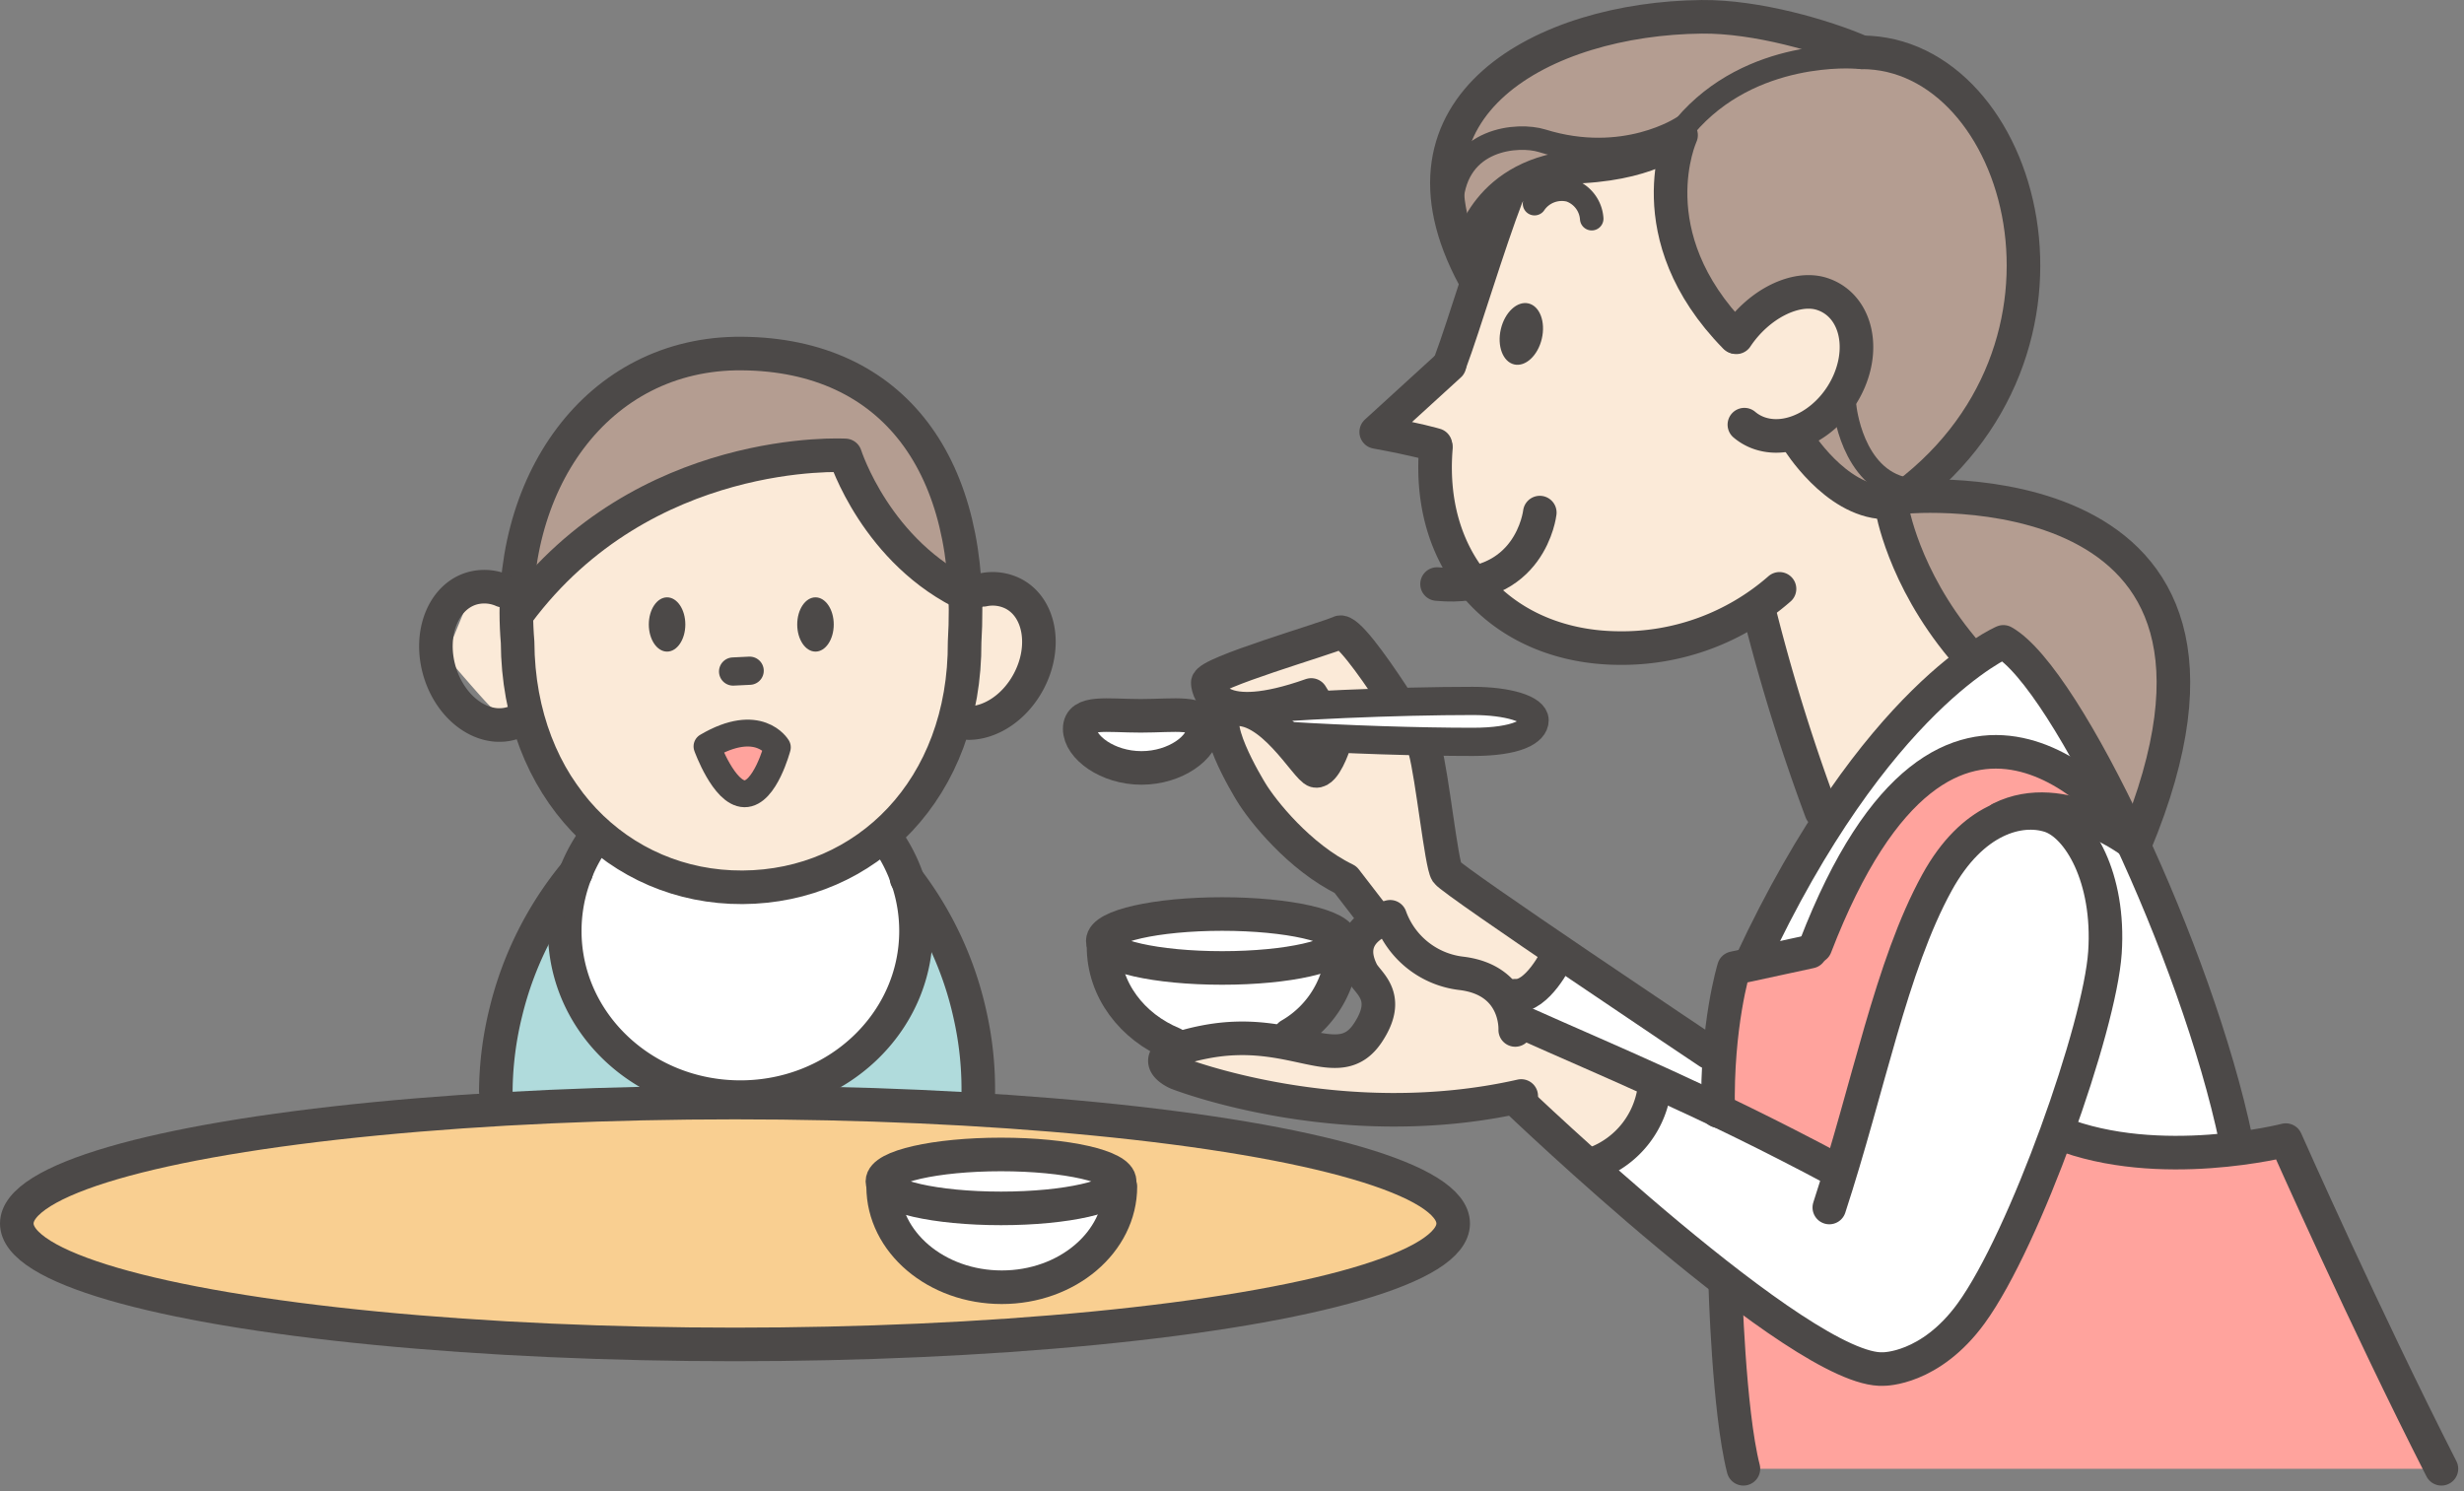
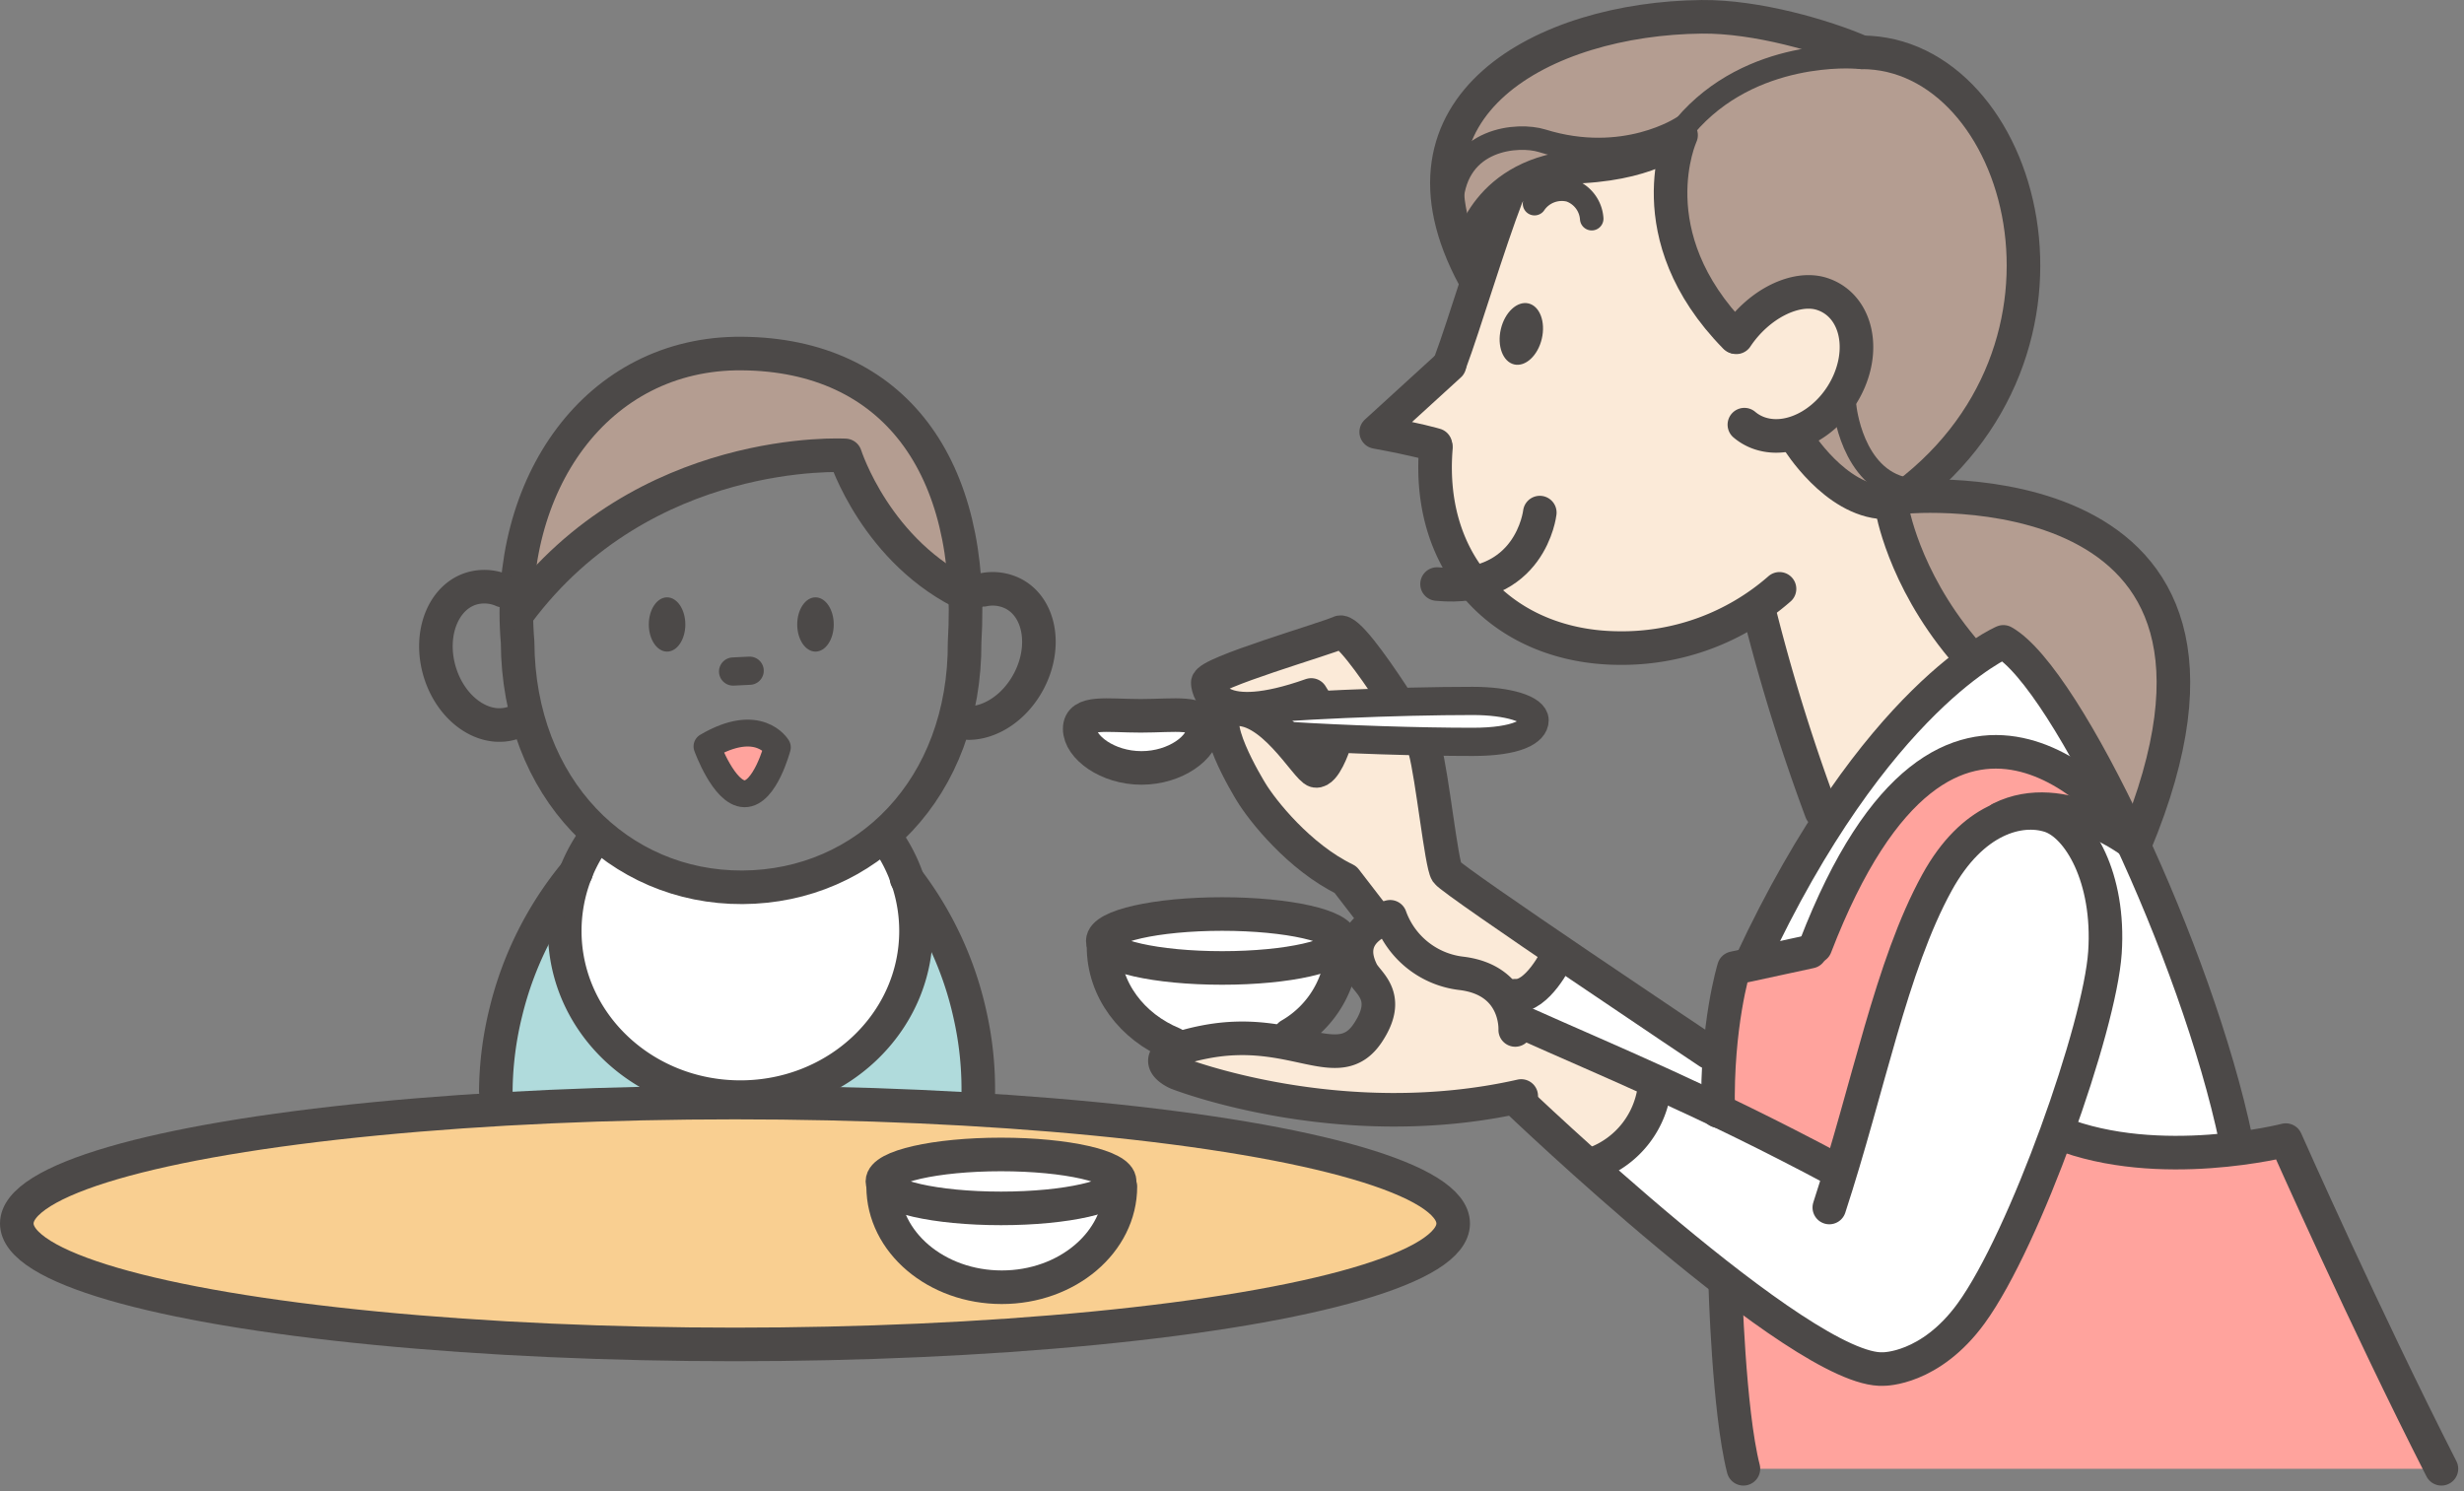
<svg xmlns="http://www.w3.org/2000/svg" width="366.853" height="222.072" viewBox="0 0 366.853 222.072">
  <rect x="0" y="0" width="366.853" height="222.072" fill="#808080" stroke="none" />
  <g id="グループ_252" data-name="グループ 252" transform="translate(-445.039 -3212.49)">
    <path id="パス_1766" data-name="パス 1766" d="M569.356,3280.6l-20.106,2.217-25.418,17.609s2.523-32.182,21.828-34.159,28.932,1.583,28.932,1.583l12.023,13.834,3.45,19.559S577.416,3299.82,569.356,3280.6Z" fill="#b49d91" />
-     <path id="パス_1767" data-name="パス 1767" d="M548.883,3345.716l-12.525-8.737-10.99-15.426s-6.718-3.562-7.188-3.769-6.776-7.618-6.776-7.618l3.927-9.562,5.415-1.341,3.59,2.643s29.942-27.7,46.984-20.965l5.543,11.83,11.941,6.992s12.518-.746,11.009,8.728a13.625,13.625,0,0,1-9.795,11.331s-8.26,18.549-18.84,20.515Z" fill="#fbead8" />
    <path id="パス_1768" data-name="パス 1768" d="M693.691,3234.724l2.882,17.514,6.208,10.2s10.2-9.976,15.3-3.991.443,13.745.443,13.745l-9.976,4.656s7.981,10.42,17.514,10.42l10.863,21.5,7.682-.481,17.864,29.7s9.462-27.246,2.368-37.666-14.613-9.291-14.613-9.291l-20.839-5.1s18.179-17.292,16.849-34.806a46.02,46.02,0,0,0-13.3-28.376l-13.966-4.434s-17.293-6.651-32.368-3.547-24.164,17.957-24.164,17.957l-2,10.863,3.547,5.986s2.661-11.75,16.406-12.194S693.691,3234.724,693.691,3234.724Z" fill="#b49d91" />
    <path id="パス_1769" data-name="パス 1769" d="M668.2,3242.04l-7.538,24.608-8.868,9.089,6.429,2.882s-2.217,27.269,19.731,29.264,27.934-4.877,27.934-4.877l10.641,30.15,14.632-17.735,5.764-6.651-10.863-21.5-10.42-4.213-2.66-5.985s13.08-9.755,7.094-17.736-17.292,3.1-17.292,3.1-9.311-7.094-9.09-27.712l-13.3,2.66-7.094,1.109Z" fill="#fbead8" />
    <path id="パス_1770" data-name="パス 1770" d="M705.885,3431.2H807.808l-22.779-49.271-20.285,2-11.306-1.663-7.316-4.323a156.856,156.856,0,0,0,8.314-19.62c5.005-15.838,6.037-34.037-14.965-34.251,0,0-20.285,2-24.275,29.928l-13.3,2.661s-4.323,21.615-1.995,32.589S705.885,3431.2,705.885,3431.2Z" fill="#ffa39d" />
    <path id="パス_1771" data-name="パス 1771" d="M749.17,3324.233l-.886,1.774-9.312-2-7.315,2-6.651,6.65s-9.311,22.17-14.41,22.391-4.213-.221-2.661-5.32,22.724-34.363,22.724-34.363l9.311-7.537,9.2,16.405" fill="#fff" />
    <path id="パス_1772" data-name="パス 1772" d="M560.776,3323.771s-4.091,8.831-7.417,5.506-2.106-6.1-2.106-6.1,3.2-3.585,9.523.591" fill="#ffa39d" />
    <path id="パス_1773" data-name="パス 1773" d="M692.14,3373.394l-9.533,12.858,27.933,23.278,16.184,7.759s8.424-1.108,10.2-5.986,14.632-30.593,14.632-30.593l14.853,3.768,12.637-2.217L769.067,3353l-10.419-22.835s-11.018-22.91-14.044-21.874-16.993,12.563-16.993,12.563L710.318,3345.9l-3.547,8.646L715.2,3354l9.81-21.338,11.694-7.593,9.755.887,11.528,6.429-15.076,2-11.749,13.3L718.3,3385.365Z" fill="#fff" />
    <path id="パス_1774" data-name="パス 1774" d="M701.007,3370.068,676.4,3352.333s-8.867,10.863-1.108,13.08,25.55,12.523,25.55,12.523Z" fill="#fff" />
    <path id="パス_1775" data-name="パス 1775" d="M676.4,3354.55l-5.32,6.429,2.217,4.212,18.844,8.2-3.991,9.311-5.542,3.547-12.637-11.528-21.948,2.882-19.952-3.1s-9.755-1.995-9.755-3.547,4.878-4.656,9.755-4.656,15.962,2,15.962,2l5.764-1.774.887-6.207-3.326-5.321.665-6.207-2.882-6.651s-9.532-5.764-12.193-10.2-6.207-11.972-6.207-11.972l-2.439-5.1,8.2-3.99,11.75-3.547,10.2,8.646,3.768,7.759,2.217,17.736Z" fill="#fbead8" />
    <path id="パス_1776" data-name="パス 1776" d="M673.074,3319.079s-5.1,3.99-9.533,3.768-33.7-3.325-33.7-3.325S664.871,3315.088,673.074,3319.079Z" fill="#fff" />
    <path id="パス_1777" data-name="パス 1777" d="M623.636,3319.3s-1.552,9.311-11.306,6.651S600.8,3316.418,623.636,3319.3Z" fill="#fff" />
    <path id="パス_1778" data-name="パス 1778" d="M630.952,3348.564s19.066-1.995,12.858,10.42-13.966,7.759-13.966,7.759-10.863,2.217-14.632-1.109-11.085-14.631-4.434-15.74,20.174-1.33,20.174-1.33" fill="#fff" />
    <ellipse id="楕円形_123" data-name="楕円形 123" cx="106.302" cy="18.179" rx="106.302" ry="18.179" transform="translate(448.72 3376.054)" fill="#f9cf91" />
    <path id="パス_1779" data-name="パス 1779" d="M609.448,3386.139a18.445,18.445,0,0,1,1.108,9.311c-.665,5.542-10.419,9.976-10.419,9.976l-9.755-.443-7.981-3.326-5.321-6.651s-2.438-8.2,3.1-9.754,22.169-3.1,29.264.887" fill="#fff" />
    <path id="パス_1780" data-name="パス 1780" d="M590.659,3378.1l-35.637-2.051-35.859,1.053,1.995-15.8,7.815-16.959,53.7,3.159a66.659,66.659,0,0,1,7.981,30.594" fill="#b0dbdc" />
    <path id="パス_1781" data-name="パス 1781" d="M572.2,3340.2l-12.3,4.489c-12.3,2.827-24.608-6.484-24.608-6.484s-9.145,7.149-3.658,22.779,23.61,13.8,23.61,13.8h0c40.072-5.819,22.114-39.24,22.114-39.24Z" fill="#fff" />
    <ellipse id="楕円形_124" data-name="楕円形 124" cx="2.719" cy="4.04" rx="2.719" ry="4.04" transform="translate(541.637 3301.438)" fill="#4c4948" />
    <ellipse id="楕円形_125" data-name="楕円形 125" cx="2.719" cy="4.04" rx="2.719" ry="4.04" transform="translate(563.734 3301.438)" fill="#4c4948" />
    <ellipse id="楕円形_126" data-name="楕円形 126" cx="4.665" cy="3.132" rx="4.665" ry="3.132" transform="translate(667.428 3266.04) rotate(-76.805)" fill="#4c4948" />
    <line id="線_93" data-name="線 93" x1="2.464" y2="0.118" transform="translate(554.187 3312.366)" fill="none" stroke="#4c4948" stroke-linecap="round" stroke-linejoin="round" stroke-width="4.201" />
    <path id="パス_1782" data-name="パス 1782" d="M533.452,3337.46a23.713,23.713,0,0,0-4.331,13.649c0,13.67,11.707,24.752,26.149,24.752s26.149-11.082,26.149-24.752a23.653,23.653,0,0,0-3.763-12.8" fill="none" stroke="#4c4948" stroke-linecap="round" stroke-linejoin="round" stroke-width="5" />
    <ellipse id="楕円形_127" data-name="楕円形 127" cx="106.929" cy="18.007" rx="106.929" ry="18.007" transform="translate(447.539 3376.669)" fill="none" stroke="#4c4948" stroke-linecap="round" stroke-linejoin="round" stroke-width="5" />
    <path id="パス_1783" data-name="パス 1783" d="M518.858,3374.958a50.687,50.687,0,0,1,1.5-11.789,51.519,51.519,0,0,1,10.459-20.79" fill="none" stroke="#4c4948" stroke-linecap="round" stroke-linejoin="round" stroke-width="5" />
    <path id="パス_1784" data-name="パス 1784" d="M580.014,3343.306a51.267,51.267,0,0,1,9.455,20.336,50.443,50.443,0,0,1,1.212,12.159" fill="none" stroke="#4c4948" stroke-linecap="round" stroke-linejoin="round" stroke-width="5" />
    <path id="パス_1785" data-name="パス 1785" d="M588.656,3308.064c.116,21.855-14.687,36.452-33.064,36.55s-33.376-14.635-33.491-36.49c-1.971-23.446,11.746-43.183,33.421-42.99C578.132,3265.334,590.256,3281.933,588.656,3308.064Z" fill="none" stroke="#4c4948" stroke-linecap="round" stroke-linejoin="round" stroke-width="5" />
    <path id="パス_1786" data-name="パス 1786" d="M591.421,3300.319a6.78,6.78,0,0,1,4.542.612c3.946,2.1,4.941,7.942,2.223,13.044-2.038,3.826-5.586,6.151-8.9,6.187" fill="none" stroke="#4c4948" stroke-linecap="round" stroke-linejoin="round" stroke-width="5" />
    <path id="パス_1787" data-name="パス 1787" d="M519.887,3300.43a6.779,6.779,0,0,0-4.571-.327c-4.292,1.252-6.458,6.766-4.839,12.315s6.411,9.032,10.7,7.78" fill="none" stroke="#4c4948" stroke-linecap="round" stroke-linejoin="round" stroke-width="5" />
    <path id="パス_1788" data-name="パス 1788" d="M522.158,3303.757c18.765-25.205,48.721-23.455,48.721-23.455s4.619,14.566,18.5,20.945" fill="none" stroke="#4c4948" stroke-linecap="round" stroke-linejoin="round" stroke-width="5" />
    <path id="パス_1789" data-name="パス 1789" d="M550.3,3323.631s2.525,7.018,5.58,7.058,4.894-6.918,4.894-6.918S558.016,3319.091,550.3,3323.631Z" fill="none" stroke="#4c4948" stroke-linecap="round" stroke-linejoin="round" stroke-width="4" />
    <ellipse id="楕円形_128" data-name="楕円形 128" cx="17.771" cy="4.015" rx="17.771" ry="4.015" transform="translate(609.226 3348.594)" fill="none" stroke="#4c4948" stroke-linecap="round" stroke-linejoin="round" stroke-width="5" />
    <path id="パス_1790" data-name="パス 1790" d="M619.691,3367.916c-6.11-2.519-10.351-8.053-10.351-14.475" fill="none" stroke="#4c4948" stroke-linecap="round" stroke-linejoin="round" stroke-width="5" />
    <path id="パス_1791" data-name="パス 1791" d="M644.882,3353.441a15.535,15.535,0,0,1-7.8,13.182" fill="none" stroke="#4c4948" stroke-linecap="round" stroke-linejoin="round" stroke-width="5" />
    <ellipse id="楕円形_129" data-name="楕円形 129" cx="17.66" cy="4.015" rx="17.66" ry="4.015" transform="translate(576.415 3384.396)" fill="none" stroke="#4c4948" stroke-linecap="round" stroke-linejoin="round" stroke-width="5" />
    <path id="パス_1792" data-name="パス 1792" d="M611.849,3389.177c0,8.279-7.906,14.991-17.66,14.991s-17.66-6.712-17.66-14.991" fill="none" stroke="#4c4948" stroke-linecap="round" stroke-linejoin="round" stroke-width="5" />
    <path id="パス_1793" data-name="パス 1793" d="M704.752,3275.725a6.928,6.928,0,0,0,2.463,1.343c4.756,1.462,10.629-2.016,13.117-7.769s.649-11.6-4.107-13.066c-3.826-1.177-9.343,1.492-12.668,6.48" fill="none" stroke="#4c4948" stroke-linecap="round" stroke-linejoin="round" stroke-width="5" />
    <path id="パス_1794" data-name="パス 1794" d="M673.508,3242.814a4.907,4.907,0,0,1,5.29-1.989,4.834,4.834,0,0,1,3.223,4.227" fill="none" stroke="#4c4948" stroke-linecap="round" stroke-linejoin="round" stroke-width="3.5" />
    <path id="パス_1795" data-name="パス 1795" d="M670.635,3365.856s.426-7.381-7.981-8.424a12.838,12.838,0,0,1-10.641-8.425s-7.417,1.812-4.212,8.2c.85,1.7,4.511,3.644.887,9.089-4.386,6.589-11-1.19-24.165,1.331-10.42,2-4.212,4.655-4.212,4.655s24.164,9.533,51.215,3.41" fill="none" stroke="#4c4948" stroke-linecap="round" stroke-linejoin="round" stroke-width="5" />
    <path id="パス_1796" data-name="パス 1796" d="M705.763,3355.8c18.486-39.647,37.549-47.731,37.549-47.731,9.471,5.38,28.842,46.491,34.623,74.187" fill="none" stroke="#4c4948" stroke-linecap="round" stroke-linejoin="round" stroke-width="5" />
    <path id="パス_1797" data-name="パス 1797" d="M661.012,3266.3c1.936-5.133,5.565-17.37,8.459-24.872" fill="none" stroke="#4c4948" stroke-linecap="round" stroke-linejoin="round" stroke-width="5" />
    <path id="パス_1798" data-name="パス 1798" d="M709.98,3300.174a35.577,35.577,0,0,1-24.019,8.816c-16.354-.142-28.641-11.678-27.135-29.863" fill="none" stroke="#4c4948" stroke-linecap="round" stroke-linejoin="round" stroke-width="5" />
    <path id="パス_1799" data-name="パス 1799" d="M660.856,3266.845l-10.921,9.968c6.03,1.1,8.822,1.935,8.822,1.935" fill="none" stroke="#4c4948" stroke-linecap="round" stroke-linejoin="round" stroke-width="5" />
    <path id="パス_1800" data-name="パス 1800" d="M722.238,3220.282c24.05.032,37.019,44.592,5.1,67.039" fill="none" stroke="#4c4948" stroke-linecap="round" stroke-linejoin="round" stroke-width="5" />
    <path id="パス_1801" data-name="パス 1801" d="M664.483,3253.734c-13.806-25.639,10.488-38.5,33.919-38.741,8.175-.084,18.29,2.868,23.836,5.289" fill="none" stroke="#4c4948" stroke-linecap="round" stroke-linejoin="round" stroke-width="5" />
    <path id="パス_1802" data-name="パス 1802" d="M712.7,3278.01s5.519,8.994,12.87,9.3" fill="none" stroke="#4c4948" stroke-linecap="round" stroke-linejoin="round" stroke-width="5" />
    <path id="パス_1803" data-name="パス 1803" d="M674.293,3288.817s-1.33,11.972-15.3,10.642" fill="none" stroke="#4c4948" stroke-linecap="round" stroke-linejoin="round" stroke-width="5" />
    <path id="パス_1804" data-name="パス 1804" d="M726.724,3288.152s1.608,10.19,10.476,20.831" fill="none" stroke="#4c4948" stroke-linecap="round" stroke-linejoin="round" stroke-width="5" />
    <path id="パス_1805" data-name="パス 1805" d="M707.215,3304.558a283,283,0,0,0,8.984,28.751" fill="none" stroke="#4c4948" stroke-linecap="round" stroke-linejoin="round" stroke-width="5" />
    <path id="パス_1806" data-name="パス 1806" d="M751.564,3381.179c14.957,5.92,33.8,1.082,33.8,1.082s11.861,26.77,23.167,48.939" fill="none" stroke="#4c4948" stroke-linecap="round" stroke-linejoin="round" stroke-width="5" />
    <path id="パス_1807" data-name="パス 1807" d="M700.841,3377.936c-.27-12.8,2.348-21.281,2.348-21.281l11.373-2.459" fill="none" stroke="#4c4948" stroke-linecap="round" stroke-linejoin="round" stroke-width="5" />
    <path id="パス_1808" data-name="パス 1808" d="M728.664,3286.49s58.036-5.336,34.235,51.717c0,0-10.68-8.487-19.992-3.832" fill="none" stroke="#4c4948" stroke-linecap="round" stroke-linejoin="round" stroke-width="5" />
    <path id="パス_1809" data-name="パス 1809" d="M663.984,3249.411s2.162-11.306,16.627-12.137c10.976-.631,14.715-4.656,14.715-4.656s-6.833,14.875,8.068,30.051" fill="none" stroke="#4c4948" stroke-linecap="round" stroke-linejoin="round" stroke-width="5" />
    <path id="パス_1810" data-name="パス 1810" d="M721.348,3220.979s-15.63-1.33-25.44,10.309" fill="none" stroke="#4c4948" stroke-linecap="round" stroke-linejoin="round" stroke-width="3.5" />
    <path id="パス_1811" data-name="パス 1811" d="M761.086,3335.041s-25.811-33.408-45.762,18.394" fill="none" stroke="#4c4948" stroke-linecap="round" stroke-linejoin="round" stroke-width="5" />
    <path id="パス_1812" data-name="パス 1812" d="M695.576,3231.454s-8.646,5.82-20.95,1.995c-3.468-1.078-12.8-.5-13.468,9.145" fill="none" stroke="#4c4948" stroke-linecap="round" stroke-linejoin="round" stroke-width="3.5" />
    <path id="パス_1813" data-name="パス 1813" d="M719.685,3273.022s1,10.641,8.979,12.3" fill="none" stroke="#4c4948" stroke-linecap="round" stroke-linejoin="round" stroke-width="3.5" />
    <path id="パス_1814" data-name="パス 1814" d="M670.635,3376.054s42.787,41.013,54.837,40.292c0,0,6.945.093,13.033-8.276,8.054-11.074,19.185-42.6,19.93-53.755s-3.9-18.972-8.238-20.349c-4.4-1.4-11.492.337-16.77,9.941-6.841,12.445-10.161,30.425-16.031,48.387" fill="none" stroke="#4c4948" stroke-linecap="round" stroke-linejoin="round" stroke-width="5" />
    <path id="パス_1815" data-name="パス 1815" d="M671.744,3364.748c12.858,5.764,27.046,11.528,46.555,21.947" fill="none" stroke="#4c4948" stroke-linecap="round" stroke-linejoin="round" stroke-width="5" />
    <path id="パス_1816" data-name="パス 1816" d="M691.419,3373.948a13.826,13.826,0,0,1-8.979,11.8" fill="none" stroke="#4c4948" stroke-linecap="round" stroke-linejoin="round" stroke-width="5" />
    <path id="パス_1817" data-name="パス 1817" d="M643.589,3323.512s-1.331,3.991-2.661,3.769-6.761-10.308-12.636-9.089c-4,.831,2.751,11.79,2.993,12.193,1.662,2.771,7.205,9.755,14.077,13.08l4.1,5.321" fill="none" stroke="#4c4948" stroke-linecap="round" stroke-linejoin="round" stroke-width="5" />
    <path id="パス_1818" data-name="パス 1818" d="M652.349,3316.011c-3.116-4.733-6.832-9.868-7.874-9.347-1.773.887-19.754,6.056-19.62,7.537.111,1.22,1.331,6.762,15.408,1.774,0,0,.267.409.65,1.052" fill="none" stroke="#4c4948" stroke-linecap="round" stroke-linejoin="round" stroke-width="5" />
    <path id="パス_1819" data-name="パス 1819" d="M699.455,3369.181s-38.131-25.494-39.018-26.825c-.8-1.2-2.151-14.226-3.222-18.156" fill="none" stroke="#4c4948" stroke-linecap="round" stroke-linejoin="round" stroke-width="5" />
    <path id="パス_1820" data-name="パス 1820" d="M676.843,3354.993s-2.882,5.986-6.208,5.764" fill="none" stroke="#4c4948" stroke-linecap="round" stroke-linejoin="round" stroke-width="5" />
    <path id="パス_1821" data-name="パス 1821" d="M701.894,3403.544s.509,19.021,2.714,27.656" fill="none" stroke="#4c4948" stroke-linecap="round" stroke-linejoin="round" stroke-width="5" />
    <path id="パス_1822" data-name="パス 1822" d="M627.809,3318.492c8.942-.969,25.345-1.63,36.508-1.63,5.21,0,9.2,1.2,9.2,2.882s-2.66,3.214-9.2,3.214c-8.064,0-18.862-.345-27.607-.9" fill="none" stroke="#4c4948" stroke-linecap="round" stroke-linejoin="round" stroke-width="4.201" />
    <path id="パス_1823" data-name="パス 1823" d="M624.19,3321.017c0,2.725-4.119,5.821-9.2,5.821s-9.2-3.1-9.2-5.821,4.008-1.938,9.089-1.938S624.19,3318.293,624.19,3321.017Z" fill="none" stroke="#4c4948" stroke-linecap="round" stroke-linejoin="round" stroke-width="5" />
  </g>
</svg>